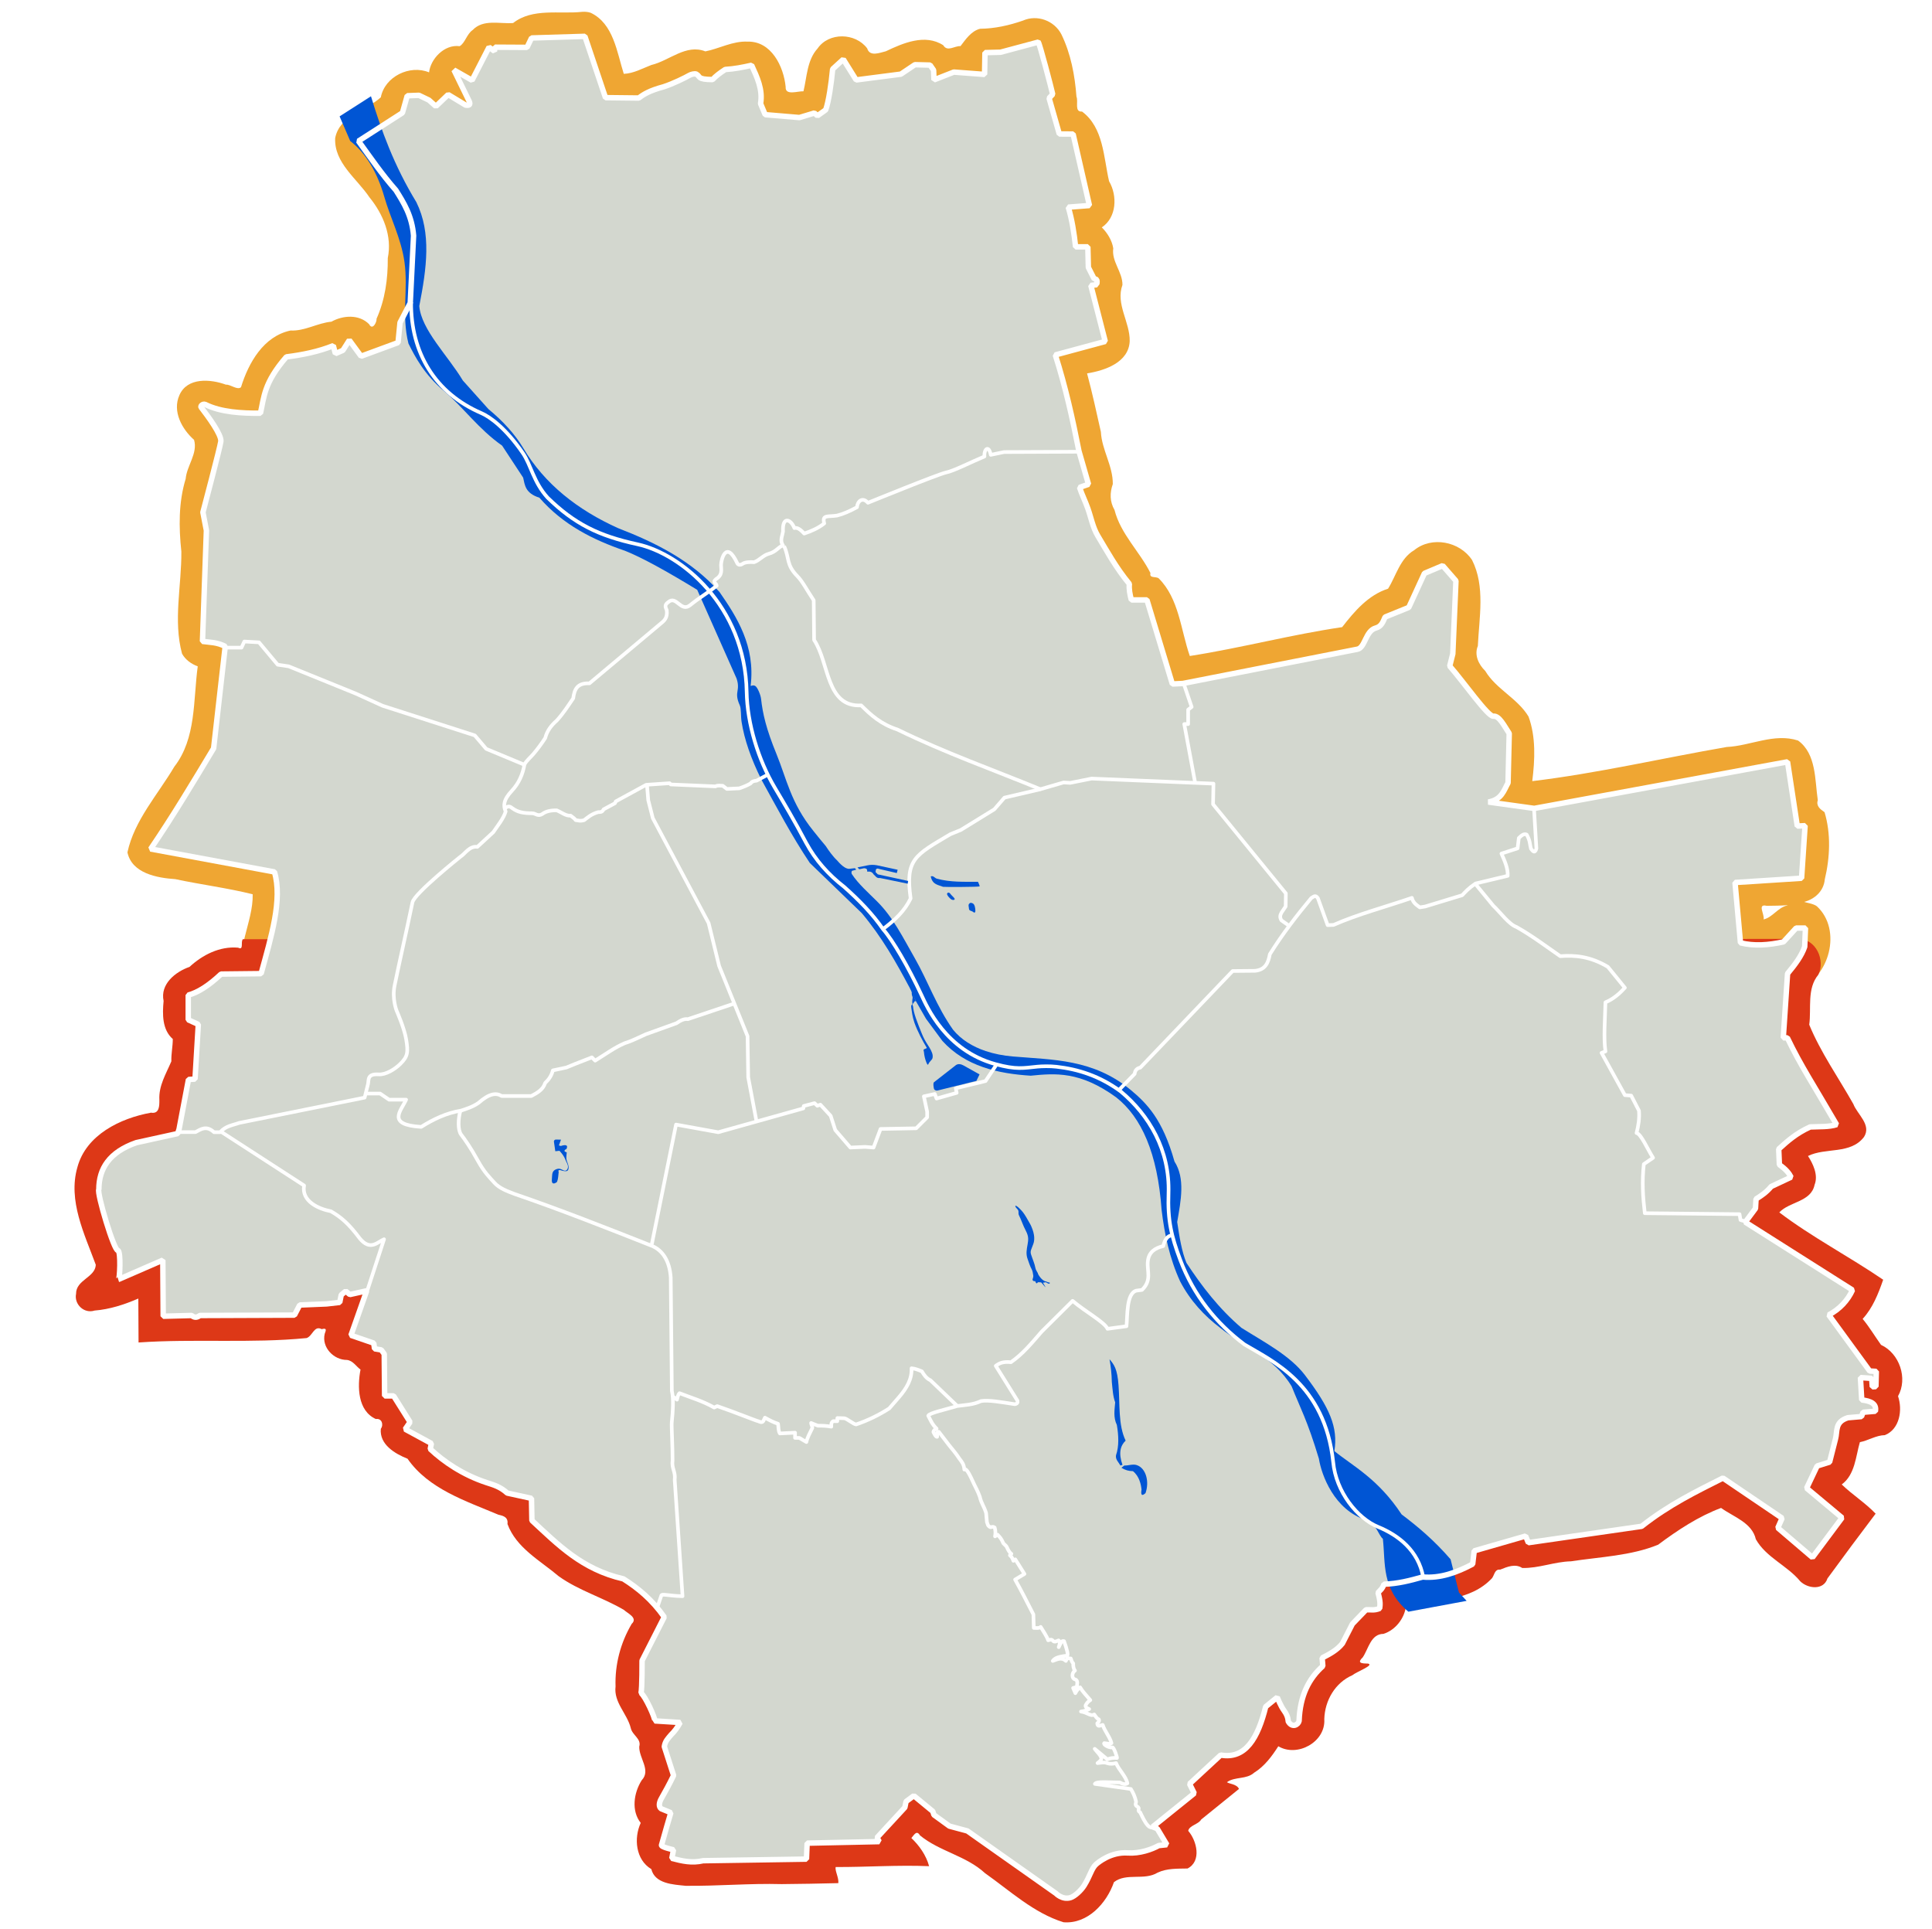
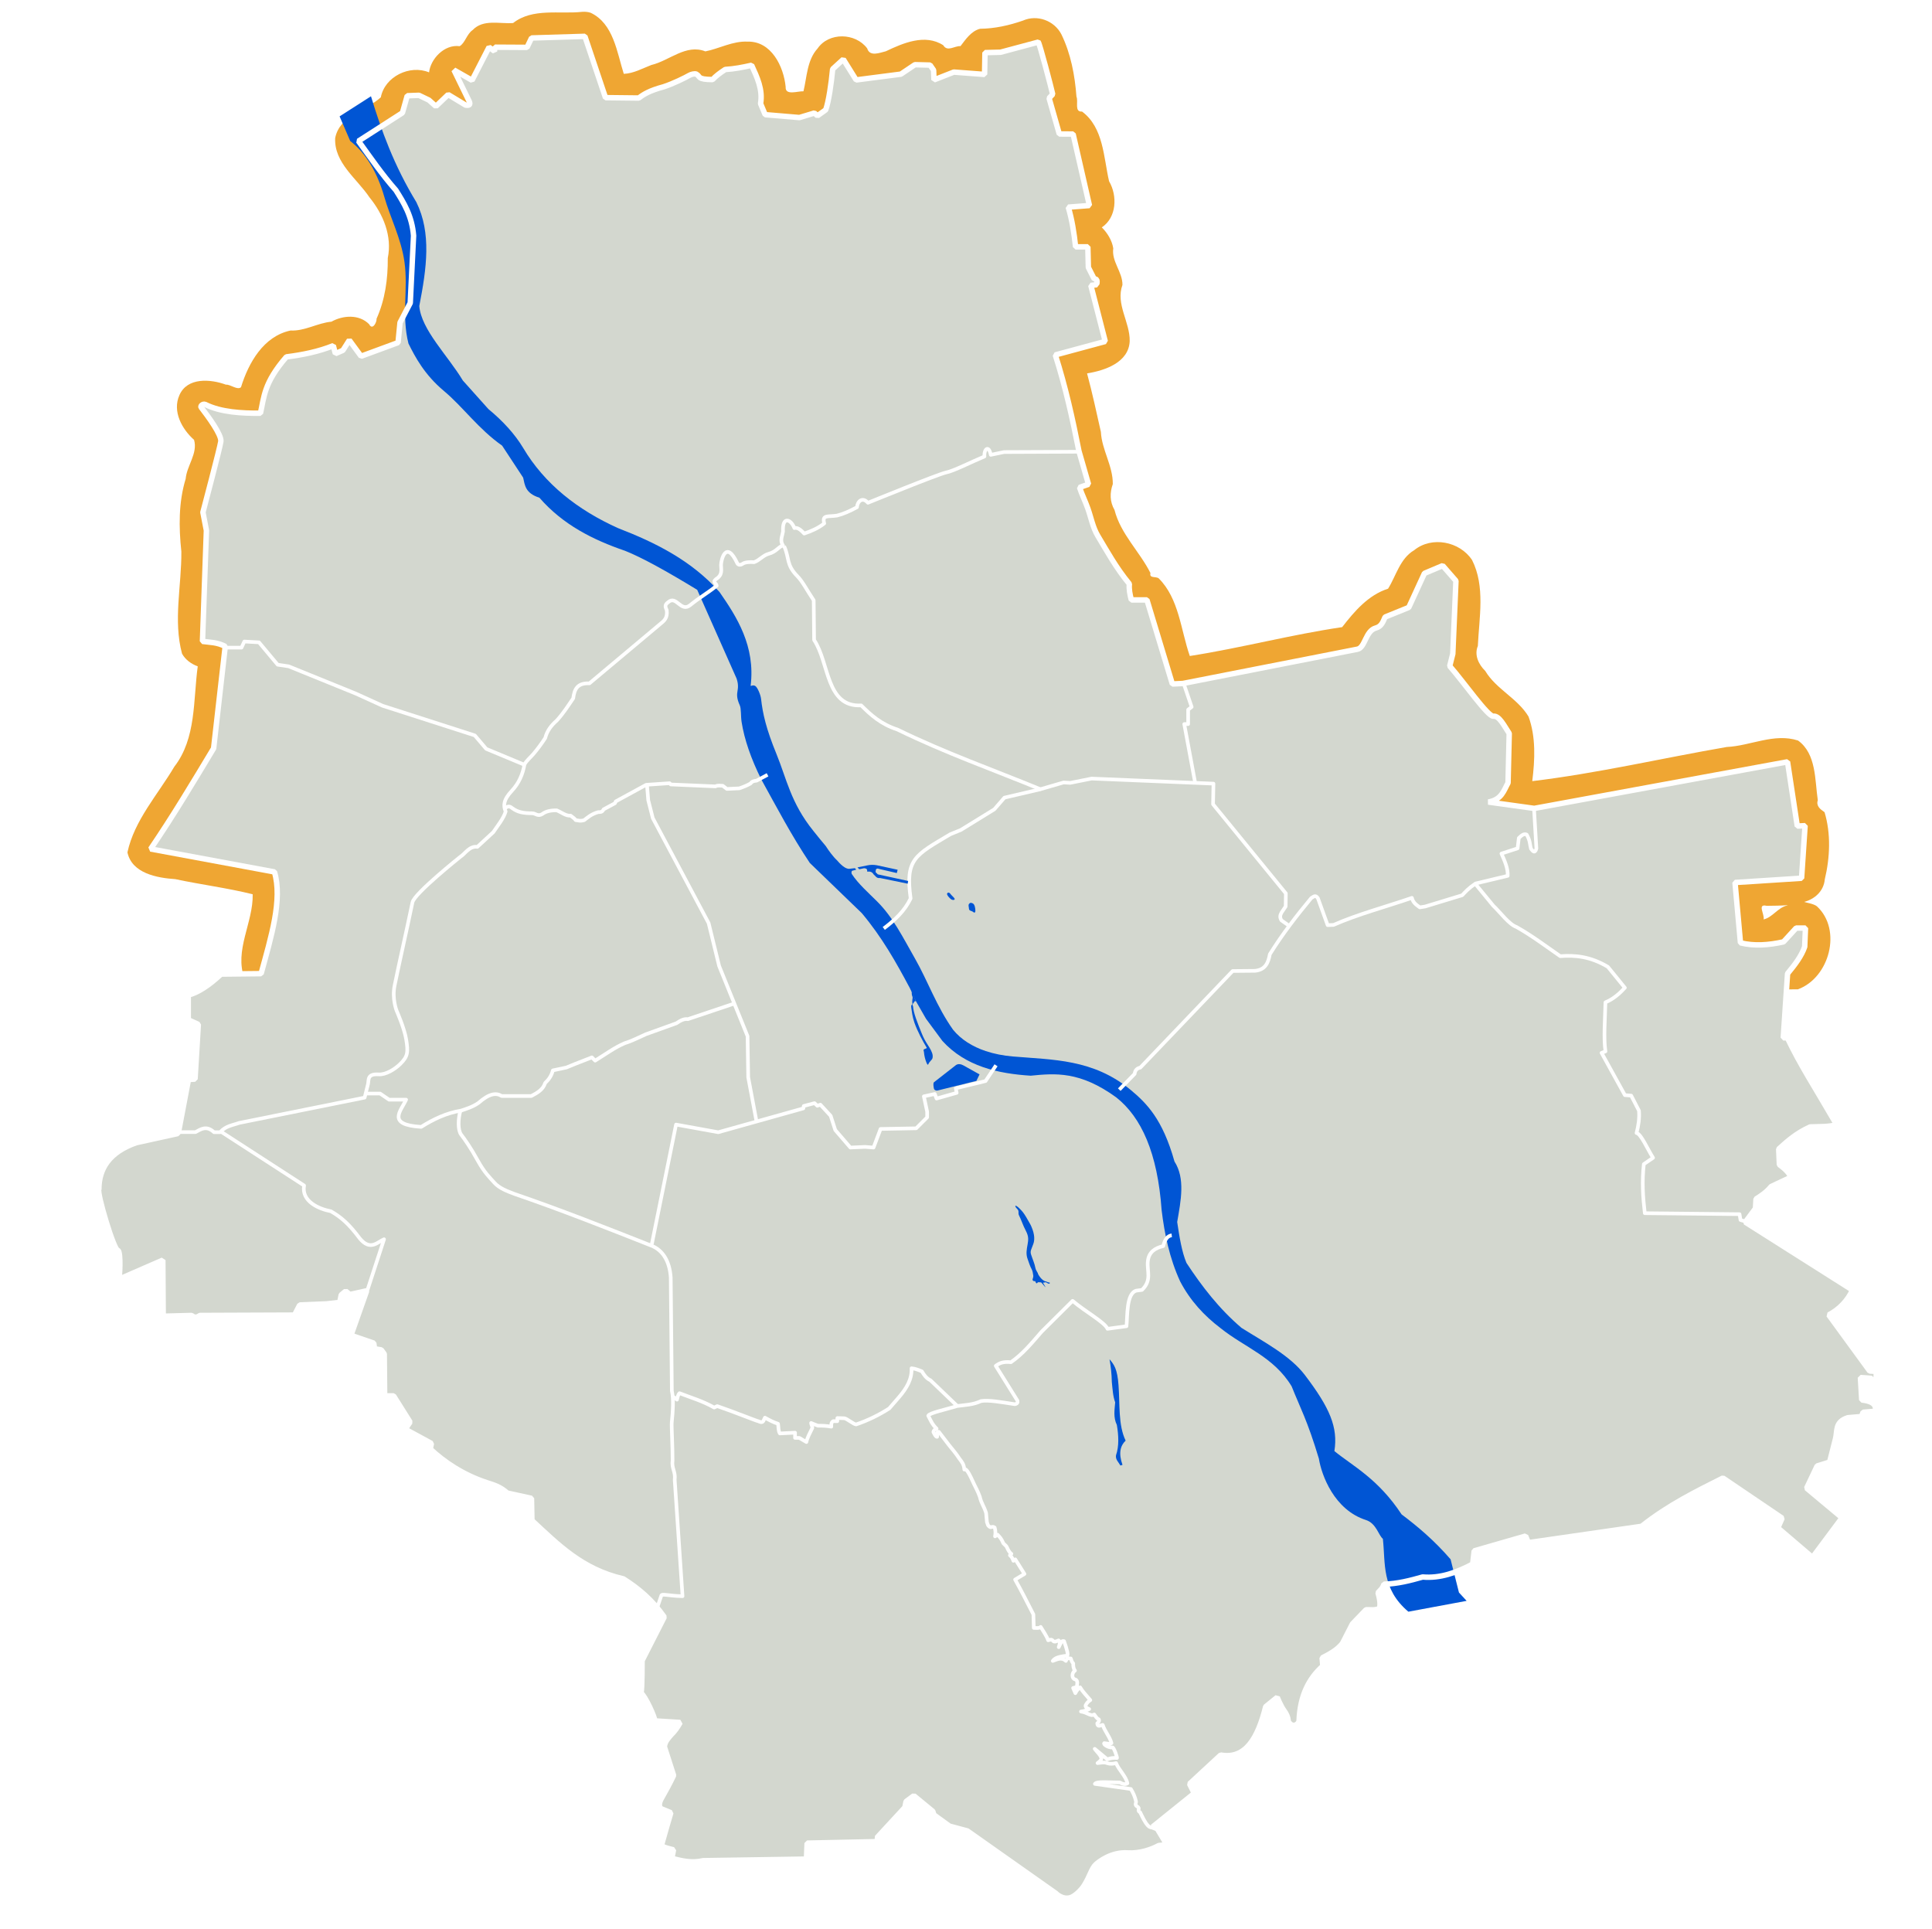
<svg xmlns="http://www.w3.org/2000/svg" xmlns:ns1="http://www.inkscape.org/namespaces/inkscape" version="1.0" width="1064.835" height="1063.246" id="svg2">
  <defs id="defs4">
    <filter id="filter4152">
      <feGaussianBlur id="feGaussianBlur4154" stdDeviation="5.115" ns1:collect="always" />
    </filter>
    <filter id="filter4156">
      <feGaussianBlur id="feGaussianBlur4158" stdDeviation="5.115" ns1:collect="always" />
    </filter>
    <filter id="filter6301">
      <feGaussianBlur id="feGaussianBlur6303" stdDeviation="5.091" ns1:collect="always" />
    </filter>
    <filter id="filter6305">
      <feGaussianBlur id="feGaussianBlur6307" stdDeviation="5.091" ns1:collect="always" />
    </filter>
  </defs>
  <g transform="translate(83.143,-299.116)" style="opacity:1;display:inline" id="layer2">
    <path d="M 237.875,305.625 C 225.158,307.032 210.466,303.37 199.656,311.812 C 192.166,312.368 183.232,309.513 177.344,315.688 C 174.159,317.788 173.108,322.994 170.188,324.562 C 161.615,323.433 154.138,331.758 153.344,339 C 142.732,334.598 128.921,341.315 126.75,352.75 C 118.543,360.261 104.074,362.648 101.594,375.188 C 100.913,388.84 113.565,397.512 120.469,407.844 C 128.081,417.161 133.085,429.247 130.583,441.343 C 130.687,452.856 129.08,464.31 124.406,474.75 C 124.578,476.775 122.129,481.409 120.312,477.812 C 114.773,472.19 105.835,472.869 99.531,476.406 C 91.732,477.149 84.938,481.641 76.969,481.281 C 62.063,484.451 53.846,499.093 49.688,512.5 C 47.764,514.347 43.878,510.895 41.35,511.105 C 32.903,508.001 20.068,506.978 15.75,516.875 C 11.726,525.863 17.168,535.639 23.812,541.531 C 25.992,548.933 19.83,555.698 19.188,563.031 C 15.224,576.008 15.393,589.76 16.812,603.094 C 16.976,621.79 12.227,641.057 17.188,659.375 C 19.012,662.716 22.37,665.124 25.844,666.344 C 23.285,685.011 25.114,705.969 12.938,721.656 C 3.851,737.041 -9.074,751.138 -12.906,768.875 C -10.461,780.448 3.384,782.968 13.479,783.64 C 27.644,786.672 42.061,788.471 56.125,791.969 C 56.508,807.496 45.839,822.915 51.594,838.312 C 59.483,848.211 73.574,843.909 84.5,844.749 C 358.913,844.507 633.355,845.247 907.75,844.375 C 925.214,838.001 932.254,811.551 918.281,798.625 C 916.407,797.099 911.936,796.552 911.25,796.188 C 917.202,794.589 922.035,790.136 922.594,783.781 C 925.468,771.751 926.058,758.601 922.469,746.75 C 920.062,745.1 917.714,743.3 918.75,740.125 C 917.085,729.024 918.024,714.621 907.875,707.25 C 894.719,702.964 881.663,710.197 868.546,710.806 C 832.823,717 797.344,725.299 761.375,729.625 C 762.834,717.891 763.428,705.214 759.312,694.031 C 753.254,683.963 741.472,678.959 735.469,668.906 C 731.83,665.344 729.288,660.148 731.379,655.127 C 732.091,639.474 735.558,622.332 728.188,607.75 C 721.378,597.474 705.945,594.453 696.25,602.375 C 688.463,606.957 686.289,616.573 681.906,623.562 C 671.05,627.017 663.35,636.028 656.594,644.75 C 628.391,648.887 600.78,656.265 572.625,660.656 C 567.646,646.367 566.694,628.997 555.469,617.844 C 553.902,616.668 550.17,617.997 550.938,614.938 C 544.932,602.996 534.498,593.429 531.125,580.156 C 528.473,575.616 528.498,570.634 530.188,565.906 C 530.272,555.83 524.124,547.104 523.611,537.131 C 521.203,526.381 518.857,515.578 516,504.906 C 525.828,503.321 539.03,498.878 539.5,487.094 C 539.681,476.595 531.66,466.728 535.5,456.156 C 535.592,448.987 529.412,443.293 530.438,435.969 C 529.742,431.554 527.154,427.442 524.125,424.438 C 532.369,418.93 532.795,406.95 528.125,399 C 525.094,385.898 525.116,369.417 513.219,360.594 C 508.849,360.938 511.32,355.149 510.156,352.375 C 509.273,340.63 507.047,328.732 501.875,318.094 C 497.963,310.468 488.519,306.987 480.656,310.469 C 473.004,313.127 465.128,314.883 457.062,314.969 C 452.102,316.182 448.955,321.024 446.25,324.531 C 442.95,324.311 439.016,327.908 436.719,324.031 C 426.701,317.605 414.612,322.84 405.094,327.375 C 401.672,328.215 396.218,330.526 394.812,325.781 C 388.289,317.084 373.685,316.789 367.469,325.844 C 361.602,332.262 361.583,341.816 359.688,349.438 C 356.504,349.255 349.515,352.009 349.875,346.969 C 348.78,335.733 341.949,321.704 328.906,322.062 C 320.77,321.623 313.079,325.994 305.625,327.438 C 294.949,323.192 285.757,332.606 275.844,334.938 C 270.897,336.833 266.069,339.604 260.656,339.812 C 256.883,327.976 255.045,312.149 242.406,306.156 C 240.958,305.667 239.396,305.541 237.875,305.625 z M 901.688,798.188 C 896.624,799.448 893.741,804.733 888.875,805.844 C 889.554,803.059 885.119,797.034 890.594,798.344 C 894.481,798.288 898.373,798.288 902.25,797.969 L 901.688,798.188 z " style="color:#000000;fill:#efa633;fill-opacity:1;fill-rule:evenodd;stroke:none;stroke-width:30;stroke-linecap:butt;stroke-linejoin:round;marker:none;marker-start:none;marker-mid:none;marker-end:none;stroke-miterlimit:4;stroke-dasharray:none;stroke-dashoffset:0;stroke-opacity:1;visibility:visible;display:inline;overflow:visible;filter:url(#filter6305);enable-background:accumulate" id="rect3172" />
-     <path d="M 903.094,816.562 C 618.969,816.986 334.844,816.628 50.719,816.75 C 49.337,818.273 51.414,823.048 48.094,821.406 C 37.905,820.509 28.446,825.423 21.312,832 C 13.495,834.716 5.041,841.525 7.031,850.781 C 6.338,858.038 6.198,866.613 12.094,871.75 C 12.098,875.835 11.157,880.011 11.312,884.031 C 8.413,890.885 4.259,897.476 4.696,905.28 C 4.718,908.519 4.737,913.163 0.08,912.345 C -16.89,915.415 -35.717,924.582 -40.5,942.469 C -45.776,960.854 -36.569,979.257 -30.344,996.188 C -30.693,1003.249 -41.267,1004.389 -41.219,1012.188 C -42.387,1017.954 -36.779,1023.277 -31.031,1021.406 C -22.658,1020.744 -14.584,1018.102 -6.906,1014.781 C -6.854,1022.854 -6.797,1030.927 -6.781,1039 C 24.041,1036.853 55.132,1039.57 85.844,1036.562 C 89.173,1035.452 89.971,1029.398 94.156,1031.656 C 97.133,1030.85 96.556,1032.194 95.812,1034.25 C 94.07,1041.744 100.803,1048.655 108.094,1048.625 C 111.478,1048.992 113.392,1052.495 115.562,1053.906 C 113.776,1063.253 113.907,1076.589 124,1081.188 C 127.272,1080.656 128.435,1084.221 126.75,1086.594 C 125.938,1095.235 134.554,1100.321 141.469,1103.062 C 153.093,1119.8 173.57,1126.313 191.594,1133.938 C 194.9,1134.599 197.007,1135.638 196.562,1139.062 C 201.434,1152.278 214.621,1159.196 224.812,1167.844 C 235.891,1175.771 249.168,1179.554 260.755,1186.399 C 262.869,1188.378 268.58,1190.77 265.015,1194.093 C 258.868,1204.521 255.702,1216.516 256.125,1228.594 C 255.04,1237.387 262.516,1243.53 264.5,1251.469 C 265.342,1255.493 270.492,1257.381 269.188,1261.719 C 268.977,1268.1 275.821,1274.729 270.531,1280.281 C 266.146,1287.23 264.694,1297.105 270,1303.781 C 266.103,1312.166 267.185,1324.087 275.844,1329.25 C 277.834,1337.366 287.977,1337.74 294.75,1338.438 C 312.411,1338.65 330.044,1337.012 347.719,1337.507 C 358.115,1337.373 368.513,1337.27 378.906,1336.969 C 379.269,1334.028 376.864,1329.9 377.469,1328.094 C 394.627,1328.157 411.781,1326.901 428.938,1327.625 C 427.33,1321.605 423.43,1316.136 419.156,1312.125 C 420.746,1310.288 422.082,1307.562 423.938,1310.688 C 434.776,1319.571 449.316,1321.833 459.746,1331.463 C 473.627,1341.257 486.625,1353.461 503.031,1358.531 C 516.319,1359.594 526.795,1348.046 530.812,1336.438 C 537.639,1331.088 547.484,1335.711 554.875,1331.188 C 560.069,1328.726 565.937,1329.031 571.375,1328.906 C 579.293,1324.873 576.457,1313.53 571.75,1308.156 C 572.316,1305.141 577.4,1304.604 578.886,1301.917 C 585.832,1296.3 592.765,1290.668 599.719,1285.062 C 598.63,1282.285 593.829,1282.222 593.094,1281.312 C 597.618,1278.13 603.813,1279.948 608.094,1276.094 C 613.812,1272.563 617.895,1267.023 621.406,1261.531 C 631.867,1267.782 647.571,1259.198 646.75,1246.594 C 647.036,1236.328 652.687,1226.541 662.281,1222.344 C 664.638,1220.405 674.592,1216.767 670.798,1215.957 C 666.876,1215.948 664.805,1215.522 667.938,1212.531 C 671.149,1207.787 672.355,1199.617 679.375,1199.594 C 685.978,1197.48 690.979,1191.066 691.781,1184.219 C 707.888,1180.909 727.184,1181.823 739.219,1168.875 C 740.639,1166.909 740.661,1163.861 743.688,1164.188 C 747.602,1162.616 752,1160.758 755.844,1163.281 C 765.014,1163.501 773.541,1159.823 782.701,1159.606 C 798.693,1157.147 815.701,1156.605 830.759,1150.449 C 841.406,1142.465 853.185,1134.74 865.438,1130.188 C 872.337,1135.163 882.469,1138.256 884.594,1147.438 C 890.259,1157.508 901.876,1161.891 909.031,1170.562 C 913.14,1174.687 921.913,1175.766 924.062,1169.062 C 932.791,1157.098 941.65,1145.197 950.625,1133.344 C 944.939,1127.385 937.87,1122.972 931.938,1117.25 C 939.312,1111.828 939.629,1101.796 941.938,1093.938 C 946.544,1093.061 950.845,1090.15 955.719,1090.062 C 963.937,1086.766 965.543,1076.101 962.969,1068.594 C 968.491,1058.759 963.764,1044.983 953.594,1040.312 C 950.162,1035.507 947.2,1030.508 943.469,1026 C 949.065,1019.922 952.104,1012.116 954.781,1004.406 C 936.006,991.615 915.388,980.859 897.531,967.312 C 903.131,961.306 915.029,961.578 916.969,952.125 C 919.17,946.614 915.978,940.31 913.344,936.219 C 923.101,931.393 936.805,935.495 944.219,925.719 C 948.485,919.005 940.489,913.275 938.344,907.594 C 930.153,893.045 920.357,879.219 914.031,863.875 C 915.271,854.705 912.639,844.091 919.031,836.312 C 923.014,828.207 917.7,816.549 908.094,816.594 C 906.432,816.445 904.758,816.481 903.094,816.562 z " style="color:#000000;fill:#dd3817;fill-opacity:1;fill-rule:evenodd;stroke:none;stroke-width:30;stroke-linecap:butt;stroke-linejoin:miter;marker:none;marker-start:none;marker-mid:none;marker-end:none;stroke-miterlimit:4;stroke-dasharray:none;stroke-dashoffset:0;stroke-opacity:1;visibility:visible;display:inline;overflow:visible;filter:url(#filter6301);enable-background:accumulate" id="rect3174" />
  </g>
  <g style="display:inline" id="layer3">
    <path d="M 136.25,487.937 L 115.866,495.443 L 109.392,486.604 L 105.854,492.203 L 101.707,494.005 L 100.566,489.618 C 92.469,492.908 83.714,494.664 74.698,495.809 C 62.22,510.209 62.434,517.984 60.399,526.855 C 50.203,526.939 38.543,526.317 30.019,522.033 C 28.569,521.444 27.215,522.941 27.685,523.555 C 31.601,528.672 39.052,538.737 38.578,542.407 C 38.15,545.726 28.693,581.467 28.693,581.467 L 30.621,591.473 L 28.451,652.596 C 32.377,653.161 36.462,652.998 40.989,655.368 L 34.6,711.548 C 23.425,730.133 12.304,748.731 -0.121,767.004 L 68.115,779.663 C 72.688,794.943 66.259,815.558 60.761,835.722 L 38.699,835.963 C 31.868,842.39 25.867,846.16 20.615,847.536 L 20.615,861.159 L 26.161,863.691 L 24.352,893.83 L 20.736,894.071 L 15.552,921.447 L 14.762,923.865 L -8.04,928.876 C -22.874,934.077 -28.645,943.135 -28.655,954.645 C -29.933,956.402 -20.215,988.934 -18.142,988.248 C -16.418,989.099 -17.14,1004.106 -17.813,1004.24 L 6.597,993.608 L 6.803,1024.531 L 22.471,1024.119 C 23.726,1025.148 25.124,1025.599 27.006,1024.119 L 79.163,1023.913 L 82.05,1018.347 L 96.893,1017.728 L 104.108,1016.904 L 104.933,1012.78 L 107.407,1010.719 L 109.674,1012.574 L 118.951,1010.513 L 110.293,1035.045 L 122.868,1039.374 L 123.28,1042.467 L 126.991,1043.085 L 128.64,1045.353 L 128.847,1068.442 L 133.794,1068.442 L 142.865,1082.873 L 140.185,1086.79 L 154.616,1094.624 L 153.997,1097.716 C 161.528,1104.8 172.143,1111.992 184.977,1116.202 C 188.93,1117.499 192.5,1118.413 196.441,1121.99 L 209.787,1124.903 L 210.022,1137.1 C 224.547,1150.52 237.58,1164.019 260.435,1169.279 C 268.524,1174.381 276.234,1180.727 282.961,1190.303 L 270.733,1214.33 C 270.733,1214.33 270.801,1229.44 270.157,1232.229 C 272.431,1233.692 278.173,1246.303 277.71,1247.558 L 291.746,1248.434 C 290.131,1251.325 288.734,1253.249 286.754,1255.183 C 284.928,1257.38 283.434,1258.722 283.007,1261.763 L 288.109,1277.615 C 285.607,1282.836 283.679,1286.172 281.312,1290.425 C 279.934,1292.861 279.946,1295.021 281.262,1295.956 L 286.584,1298.146 C 286.584,1298.146 282.102,1313.395 281.459,1315.969 C 280.962,1317.078 288.052,1318.59 288.052,1318.59 L 287.149,1323.319 C 292.941,1324.805 298.135,1326.064 304.403,1324.607 L 361.352,1323.734 L 361.708,1314.932 L 401.463,1314.085 L 400.226,1311.882 L 415.581,1295.249 L 416.242,1291.989 L 420.524,1288.807 L 430.981,1297.413 L 431.581,1299.336 L 440.141,1305.55 L 450.034,1308.203 L 498.799,1342.6 C 498.799,1342.6 502.32,1346.337 506.845,1344.969 C 509.149,1344.272 512.656,1341.099 514.46,1338.195 C 517.778,1332.85 518.444,1328.813 521.028,1326.532 C 522.3,1325.41 529.228,1319.696 538.423,1320.316 C 545.047,1320.763 551.729,1318.365 555.492,1316.266 L 559.998,1315.801 L 554.696,1306.964 L 552.165,1305.933 L 575.083,1287.473 L 572.493,1282.256 L 589.644,1266.376 C 603.425,1268.846 610.205,1256.888 614.46,1239.724 L 620.824,1234.563 C 620.824,1234.563 622.599,1239.227 624.691,1242.077 C 626.984,1245.202 626.847,1247.796 626.847,1247.796 C 629.092,1251.73 632.459,1249.636 632.853,1247.581 C 633.366,1233.436 638.405,1224.068 645.94,1217.333 L 645.568,1212.828 C 649.476,1210.849 653.807,1208.575 656.749,1204.856 L 662.257,1194.098 L 669.768,1186.305 C 672.483,1186.168 674.175,1186.832 677.26,1185.583 C 677.49,1183.745 677.842,1182.153 676.367,1176.908 C 677.48,1175.525 678.7,1175.004 679.636,1172.215 C 687.308,1171.962 693.883,1170.248 700.972,1168.247 C 710.64,1169.105 719.784,1165.786 728.532,1161.127 L 729.39,1153.833 L 757.708,1145.681 L 759.21,1149.328 L 821.637,1140.318 C 836.582,1128.502 851.528,1121.24 866.473,1113.717 L 899.081,1135.813 L 896.721,1141.176 L 915.814,1157.48 L 932.118,1135.599 L 912.596,1119.294 L 918.388,1107.066 L 925.253,1104.921 L 928.471,1092.264 C 929.686,1087.989 927.917,1082.766 935.336,1080.465 L 942.844,1079.822 L 943.702,1077.462 L 950.484,1076.892 C 951.308,1072.661 947.807,1071.235 942.976,1070.671 L 942.242,1058.353 L 948.464,1058.782 L 948.793,1063.435 L 950.782,1063.303 L 950.996,1054.937 L 947.349,1054.722 L 924.792,1023.789 C 930.762,1020.692 935.279,1015.809 937.869,1010.1 L 878.793,972.681 L 884.41,965.133 L 884.708,959.901 C 887.61,958.125 890.475,956.178 893.074,953.036 L 904.015,947.888 C 903.002,945.897 901.486,943.775 897.579,941.023 L 897.208,932.409 C 902.008,928.037 906.868,923.683 914.527,920.214 C 919.533,919.976 924.953,920.291 929.115,918.927 C 916.096,896.498 909.527,886.796 901.985,871.12 L 899.725,871.087 L 902.084,835.69 C 906.079,830.869 909.804,826.012 911.524,820.888 L 911.953,810.591 L 906.804,810.591 L 899.84,818.205 C 891.665,820.01 883.688,820.62 876.127,818.743 L 873.123,785.491 L 909.807,783.131 L 911.738,754.17 L 907.447,754.385 L 902.059,718.988 L 762.46,744.648 L 737.171,741.135 C 744.558,739.844 745.697,734.752 748.029,730.572 L 748.673,703.327 C 745.843,699.089 743.174,693.474 739.949,693.845 C 736.987,694.185 723.898,675.429 715.875,666.214 L 717.58,659.463 L 719.308,619.233 L 712.014,610.866 L 701.94,615.116 L 693.308,633.895 L 680.264,639.184 C 679.147,641.661 678.337,644.379 675.153,645.231 C 669.459,646.722 669.292,656.08 665.032,656.916 L 568.817,675.802 L 563.01,676.083 L 548.997,629.745 L 540.392,629.745 C 539.657,626.813 538.997,623.881 539.32,620.949 C 531.948,612.008 526.786,602.535 521.968,594.522 C 519.146,589.831 518.216,584.357 516.391,579.253 C 514.944,575.202 513.136,571.649 511.86,567.747 L 516.795,566.03 L 511.517,547.724 C 508.052,530.095 504.102,512.209 498.502,494.734 L 526.019,487.299 L 518.082,456.407 L 521.366,456.027 C 521.241,455.164 522.327,452.793 519.903,452.797 L 516.712,446.481 L 516.432,435.169 L 509.683,435.153 C 508.848,427.544 507.698,420.132 505.639,413.287 L 517.307,412.388 L 508.296,372.998 L 500.705,372.956 L 495.07,353.22 L 497.058,351.075 C 496.147,347.009 489.946,323.445 489.121,322.328 L 468.312,327.906 L 459.73,328.12 L 459.516,340.134 L 442.568,338.847 L 431.628,343.137 L 431.413,337.774 L 429.482,334.985 L 421.116,334.771 L 413.354,339.982 L 388.734,343.172 L 381.657,331.809 L 375.776,337.192 C 375.052,345.042 373.584,355.097 371.952,359.66 L 367.403,362.908 L 365.709,361.413 L 357.436,363.904 L 338.597,362.31 L 336.053,356.229 C 337.375,348.498 334.171,341.775 331.122,335.098 C 326.105,336.225 321.664,337.107 316.59,337.412 C 313.655,339.328 311.511,340.912 309.592,342.973 C 300.737,342.903 303.085,341.262 300.542,339.93 C 299.67,339.627 297.817,340.033 296.762,340.653 C 294.654,341.892 287.866,345.259 282.585,346.967 C 274.922,349.025 271.574,351.082 268.924,353.14 L 250.584,352.94 L 239.221,319.15 L 209.817,320.047 L 207.325,325.23 L 189.682,325.131 L 189.383,327.324 L 186.393,325.131 L 177.023,343.371 L 167.056,337.69 L 175.507,355.038 C 176.353,357.053 175.219,357.321 173.467,357.043 L 163.866,351.246 L 157.115,357.719 L 153.262,354.285 L 147.772,351.65 L 141.308,351.886 L 138.659,361.292 L 114.438,376.862 C 121.063,385.962 127.285,395.162 135.06,403.974 C 139.411,410.918 143.908,418.008 144.802,429.008 L 142.97,466.087 L 137.336,476.91 L 136.25,487.937 z " transform="translate(83.143,-299.116)" style="opacity:1;fill:#d3d7cf;fill-rule:evenodd;stroke:none;stroke-width:2;stroke-linecap:butt;stroke-linejoin:round;stroke-miterlimit:4;stroke-dasharray:none;stroke-opacity:1;display:inline" id="path2067" />
  </g>
  <g transform="translate(83.143,-299.116)" style="opacity:1;display:inline" id="layer5">
    <path d="M 121.323,352.175 L 104.026,363.25 L 109.875,376.813 C 118.236,383.305 124.72,393.711 128.699,407.692 C 131.885,418.887 137.95,430.535 139.774,443.404 C 141.934,458.645 138.052,472.834 141.979,488.43 C 145.633,495.805 150.795,505.621 161.575,514.627 C 171.994,523.331 180.659,535.667 193.601,544.708 L 205.191,562.343 C 206.15,566.542 206.356,570.928 214.15,573.418 C 227.171,588.37 243.672,596.612 261.31,602.66 C 270.506,606.29 284.309,613.927 301.129,624.187 L 322.78,672.965 C 322.78,672.965 324.046,675.999 323.431,679.344 C 322.935,682.042 322.865,684 324.585,687.828 C 325.446,689.744 325.091,693.763 325.58,696.91 C 327.085,706.616 330.794,717.306 336.468,728.711 C 345.014,744.171 353.175,759.759 363.203,774.725 L 391.841,802.375 C 402.907,815.546 410.707,829.383 418.21,843.483 C 419.508,845.923 420.462,848.639 421.782,851.073 L 427.209,860.551 L 436.264,872.805 C 449.056,886.877 466.862,890.81 484.917,891.967 C 498.466,890.629 512.048,889.374 532.077,903.913 C 545.925,914.848 554.848,934.508 557.089,966.005 C 558.702,979.25 561.39,992.412 567.292,1005.326 C 572.918,1016.071 580.627,1024.315 589.566,1031.084 C 602.695,1041.675 618.946,1046.874 628.762,1063.188 C 633.547,1075.22 637.383,1081.798 643.767,1103.023 C 645.235,1112.117 652.189,1131.231 669.717,1136.848 C 675.457,1138.687 676.699,1145.445 679.033,1147.18 C 680.557,1160.799 678.132,1174.692 693.094,1187.372 L 725.198,1181.4 L 720.967,1176.796 L 716.363,1158.504 C 707.363,1148.106 698.362,1140.515 689.361,1133.742 C 676.311,1114.001 662.595,1107.212 652.32,1098.857 C 654.39,1085.669 649.764,1075.004 636.102,1057.009 C 627.893,1046.197 613.567,1038.786 601.138,1030.96 C 588.705,1020.363 579.252,1008.028 570.776,995.123 C 568.238,989.082 566.909,980.923 565.674,972.6 C 567.742,960.663 570.173,948.61 564.181,939.252 C 557.634,915.904 548.873,907.177 540.041,899.807 C 519.389,882.709 497.156,883.255 475.022,881.363 C 469.826,880.919 464.799,879.949 460.165,878.399 C 452.884,875.963 446.575,872.095 442.112,866.583 C 433.072,853.849 428.211,839.754 421.231,827.533 C 414.282,815.368 409.09,804.678 400.17,795.817 C 395.438,791.117 389.869,786.184 386.42,780.944 C 385.877,780.119 386.304,779.096 386.478,779.048 L 388.783,778.418 L 388.036,777.584 L 385.068,777.935 C 382.64,778.221 379.713,775.031 378.069,773.145 C 376.028,771.276 373.451,767.728 371.962,765.382 C 369.558,762.564 367.497,759.965 365.143,757.039 C 352.677,741.623 350.409,728.323 344.805,714.65 C 339.112,700.759 337.214,692.376 336.32,684.219 C 336.091,682.127 334.35,677.886 333.141,677.187 C 331.775,676.397 330.828,677.367 330.573,677.064 C 333.269,655.247 322.991,639.163 313.448,625.431 C 297.945,607.98 278.016,598.124 257.577,590.216 C 235.379,580.255 217.001,565.908 205.191,545.959 C 200.621,538.37 194.146,531.257 186.033,524.554 L 171.967,508.837 C 163.747,495.131 149.034,480.885 147.951,467.774 C 152.036,446.891 154.713,427.481 146.334,410.534 C 133.992,390.28 127.089,371.114 121.323,352.175 z " style="fill:#0055d4;fill-rule:evenodd;stroke:none;stroke-width:0.5;stroke-linecap:round;stroke-linejoin:round;stroke-miterlimit:4;stroke-dasharray:none;stroke-opacity:1" id="path3121" />
  </g>
  <g transform="translate(83.143,-299.116)" style="opacity:1;display:inline" id="layer7">
-     <path d="M 143.45,465.647 C 143.205,493.797 156.868,515.887 182.149,526.791 C 186.836,528.808 195.519,534.989 205.008,548.792 C 209.585,555.448 210.825,564.664 218.627,573.346 C 233.47,587.836 246.76,594.434 268.213,599.082 C 292.014,604.224 327.577,632.819 328.386,680.492 C 328.684,697.986 334.849,718.023 343.862,733.185 C 349.048,741.909 354.838,751.644 361.155,763.625 C 366.309,773.15 373.274,781.021 382.18,787.949 C 390.274,795.166 397.682,802.694 403.644,811.335 C 408.782,817.153 417.385,831.749 424.656,847.364 C 427.718,853.94 438.132,878.078 465.484,885.589 C 477.071,888.771 480.969,887.726 488.588,886.979 C 491.124,886.73 495.529,886.626 499.117,887.031 C 511.135,888.388 522.987,892.126 534.549,900.632 C 550.186,913.707 561.707,932.982 560.898,956.906 C 560.359,971.666 562.461,980.458 567.344,993.447 C 574.753,1013.159 587.283,1028.535 602.738,1040.089 C 617.937,1049.236 647.004,1061.751 651.646,1104.863 C 653.162,1121.396 665.106,1136.02 676.376,1140.627 C 687.8,1145.296 698.587,1153.777 701.263,1168.273" style="opacity:1;fill:none;fill-rule:evenodd;stroke:#ffffff;stroke-width:2;stroke-linecap:butt;stroke-linejoin:round;stroke-miterlimit:4;stroke-dasharray:none;stroke-opacity:1;display:inline" id="path2061" />
    <path d="M 333.822,917.218 L 329.241,892.865 L 328.879,870.201 L 313.207,831.502 L 307.42,807.873 L 276.662,750.035 L 274.139,740.147 L 273.456,731.904" style="opacity:1;fill:none;fill-rule:evenodd;stroke:#ffffff;stroke-width:2;stroke-linecap:butt;stroke-linejoin:round;stroke-miterlimit:4;stroke-dasharray:none;stroke-opacity:1;display:inline" id="path2063" />
    <path d="M 276.075,984.971 L 289.457,918.906 L 312.724,923.125 L 359.621,909.985 L 359.862,908.658 L 365.77,907.091 L 367.337,908.538 L 369.025,907.935 L 374.691,914.083 L 377.222,921.92 L 385.541,931.564 L 393.618,931.203 L 398.32,931.564 L 402.178,921.317 L 421.828,920.955 L 427.856,914.927 L 427.856,911.793 L 426.048,903.354 L 432.076,902.028 L 433.04,904.559 L 444.131,901.425 L 443.649,898.893 L 460.045,894.915 L 465.832,886.235" style="opacity:1;fill:none;fill-rule:evenodd;stroke:#ffffff;stroke-width:2;stroke-linecap:butt;stroke-linejoin:round;stroke-miterlimit:4;stroke-dasharray:none;stroke-opacity:1;display:inline" id="path2065" />
    <path d="M 569.568,676.726 L 573.644,688.74 L 571.713,690.241 L 571.713,698.179 L 569.568,698.179 L 575.575,730.572" style="opacity:1;fill:none;fill-rule:evenodd;stroke:#ffffff;stroke-width:2;stroke-linecap:butt;stroke-linejoin:round;stroke-miterlimit:4;stroke-dasharray:none;stroke-opacity:1;display:inline" id="path2069" />
    <path d="M 627.173,809.209 L 623.105,806.333 C 622.014,804.441 622.501,803.358 623.216,802.01 L 625.456,798.68 L 625.56,791.498 L 585.443,742.371 L 585.658,731.001 L 518.511,728.212 L 506.712,730.572 L 503.065,730.358 L 489.764,734.219 L 470.457,738.724 L 464.879,745.16 L 446.43,756.53 L 440.638,758.89 C 421.041,770.558 415.766,772.542 418.756,794.287 C 415.492,801.129 410.058,806.236 403.954,810.805" style="opacity:1;fill:none;fill-rule:evenodd;stroke:#ffffff;stroke-width:2;stroke-linecap:butt;stroke-linejoin:round;stroke-miterlimit:4;stroke-dasharray:none;stroke-opacity:1;display:inline" id="path2071" />
    <path d="M 490.622,734.219 C 464.236,723.356 437.849,714.075 411.462,701.182 C 402.277,698.197 396.764,693.114 391.511,687.881 C 372.037,688.944 373.986,664.388 365.553,651.841 L 365.339,629.959 C 361.531,624.316 359.276,619.66 356.321,616.66 C 350.027,610.28 352.043,606.744 349.035,600.14" style="opacity:1;fill:none;fill-rule:evenodd;stroke:#ffffff;stroke-width:2;stroke-linecap:butt;stroke-linejoin:round;stroke-miterlimit:4;stroke-dasharray:none;stroke-opacity:1;display:inline" id="path2073" />
    <path d="M 41.223,656.043 L 49.96,656.043 L 51.528,652.683 L 59.593,653.131 L 69.899,665.453 L 75.948,666.349 L 112.914,681.359 L 127.7,688.08 L 178.556,704.435 L 184.829,711.828 L 206.337,720.79" style="fill:none;fill-rule:evenodd;stroke:#ffffff;stroke-width:2;stroke-linecap:butt;stroke-linejoin:round;stroke-miterlimit:4;stroke-dasharray:none;stroke-opacity:1" id="path1899" />
    <path d="M 321.267,852.298 L 295.951,860.812 C 293.86,860.455 291.769,861.641 289.678,863.052 L 272.875,869.101 C 268.992,870.823 265.109,872.855 261.225,874.03 C 255.774,876.306 250.322,880.311 244.871,883.663 L 243.079,881.871 L 233.893,885.456 L 228.964,887.472 L 221.571,889.04 C 220.821,892.024 219.255,894.192 217.314,895.985 C 216.275,899.5 213.087,901.403 209.697,903.155 L 193.343,903.155 C 190.37,901.31 186.635,901.63 180.573,906.963 C 177.361,909.188 174.15,910.15 170.939,911.22 C 162.939,912.503 155.794,915.925 148.984,920.181 C 129.739,918.981 137.815,911.476 140.694,905.171 L 131.285,905.171 L 126.356,901.81 L 118.291,901.81" style="fill:none;fill-rule:evenodd;stroke:#ffffff;stroke-width:2;stroke-linecap:butt;stroke-linejoin:round;stroke-miterlimit:4;stroke-dasharray:none;stroke-opacity:1" id="path1901" />
    <path d="M 170.57,911.444 C 169.354,915.71 169.115,921.983 171.018,924.438 C 172.892,926.854 176.402,931.851 180.09,938.577 C 183.797,945.337 186.698,947.999 189.37,950.986 C 192.042,953.974 196.316,955.616 200.551,957.191 C 225.768,965.833 250.777,975.721 275.788,985.6 C 282.088,988.018 285.974,994.159 286.541,1003.298 L 287.15,1065.612 C 288.189,1070.357 287.744,1076.608 287.091,1083.169 C 286.903,1085.054 287.589,1096.574 287.544,1104.035 C 286.924,1108.405 289.296,1110.161 288.729,1114.689 L 293.037,1178.829 C 285.089,1178.647 281.492,1177.274 281.324,1178.558 L 279.148,1184.959" style="fill:none;fill-rule:evenodd;stroke:#ffffff;stroke-width:2;stroke-linecap:butt;stroke-linejoin:round;stroke-miterlimit:4;stroke-dasharray:none;stroke-opacity:1" id="path1903" />
    <path d="M 533.754,899.654 L 542.219,890.966 C 542.464,888.862 543.609,887.838 545.338,887.513 L 596.24,834.272 L 608.493,834.16 C 614.315,833.648 615.903,829.649 616.735,825.027 C 623.825,813.662 631.594,803.656 639.569,794.062 C 640.731,793.464 641.804,791.982 643.245,794.173 L 648.591,808.987 L 651.821,808.876 C 665.042,803.012 680.632,798.925 695.038,793.95 C 695.665,796.723 697.618,797.836 699.382,799.186 L 702.278,798.74 L 722.773,792.502 C 724.588,790.587 726.032,788.811 730.125,786.042 L 747.835,781.81 C 748.043,777.725 746.2,773.641 744.382,769.557 L 753.292,766.661 L 753.961,760.981 C 755.32,759.731 756.658,758.324 758.305,759.087 C 760.323,762.677 759.942,764.348 760.644,766.884 C 761.745,768.324 762.841,769.688 763.651,766.773 L 762.315,744.384" style="fill:none;fill-rule:evenodd;stroke:#ffffff;stroke-width:2;stroke-linecap:butt;stroke-linejoin:round;stroke-miterlimit:4;stroke-dasharray:none;stroke-opacity:1" id="path1905" />
    <path d="M 879.629,972.566 L 876.148,971.495 L 875.613,968.282 L 823.397,967.746 C 822.348,958.754 821.784,950.403 822.862,940.701 L 827.949,937.22 C 824.877,932.405 821.284,923.948 818.845,923.564 C 819.93,919.458 820.524,915.352 820.184,911.247 L 815.9,902.946 L 812.419,902.678 L 799.566,879.382 L 801.708,878.578 C 800.625,871.188 801.482,860.887 801.708,851.534 C 806.113,849.691 809.432,846.761 812.419,843.5 L 803.047,831.986 C 793.46,826.245 784.974,825.457 776.805,826.095 C 768.879,820.633 761.284,814.839 752.706,810.029 C 748.421,808.469 744.137,802.338 739.853,798.247 L 729.945,786.197" style="fill:none;fill-rule:evenodd;stroke:#ffffff;stroke-width:2;stroke-linecap:butt;stroke-linejoin:round;stroke-miterlimit:4;stroke-dasharray:none;stroke-opacity:1" id="path1907" />
    <path d="M 423.038,427.011 L 416.978,430.258 C 415.494,430.362 414.293,430.748 413.731,431.773 C 411.95,432.768 409.895,433.681 407.454,434.479 L 400.636,434.803 L 398.364,433.072 C 396.995,433.045 395.545,432.693 394.359,433.396 L 369.703,432.339 L 369.051,431.656 L 356.157,432.531 L 339.364,441.68 L 338.95,442.688 L 332.673,446.058 C 331.895,447.739 330.807,447.562 329.751,447.573 C 325.952,448.652 324.102,450.38 321.959,452.01 C 319.486,452.702 318.747,452.093 317.306,452.01 C 316.593,450.956 315.465,450.316 314.492,449.521 C 311.931,449.806 309.369,447.61 306.808,446.599 C 303.522,446.56 300.86,447.145 299.016,448.547 C 296.419,450.243 295.356,448.238 293.28,448.223 C 288.507,448.187 285.429,447.694 282.35,445.409 C 280.452,443.774 279.523,444.725 278.454,445.301" transform="translate(-83.143,299.116)" style="fill:none;fill-rule:evenodd;stroke:#ffffff;stroke-width:2;stroke-linecap:butt;stroke-linejoin:round;stroke-miterlimit:4;stroke-dasharray:none;stroke-opacity:1" id="path4713" />
    <path d="M 635.45,1007.307 C 634.606,1007.074 634.035,1007.441 632.734,1006.2 C 630.847,1004.16 629.683,1001.397 628.372,998.78 C 626.419,997.952 628.639,996.613 626.9,995.689 C 625.162,994.766 626.254,993.792 626.121,992.819 C 625.552,990.267 624.555,988.022 623.277,985.978 L 603.457,983.161 C 604.391,981.54 612.104,982.424 617.24,982.356 C 618.658,983.207 620.048,983.623 621.365,982.859 C 620.628,978.942 616.649,975.53 615.127,971.691 C 613.708,972.06 612.096,972.365 610.165,971.691 C 608.233,971.017 606.664,971.578 604.914,971.691 C 605.985,970.886 607.047,970.079 607.027,969.075 C 606.618,967.235 604.634,965.587 603.356,963.844 L 610.301,969.619 C 612.179,968.888 613.752,968.715 615.63,968.874 C 615.94,968.998 613.945,962.896 613.115,963.039 C 611.071,963.39 607.903,961.375 608.588,960.698 C 610.009,960.797 611.615,961.455 612.59,960.7 C 611.838,957.44 608.787,953.976 607.783,950.664 C 606.591,950.779 604.843,952.148 604.764,949.758 C 605.551,949.114 606.034,948.418 605.61,947.572 C 604.381,947.069 603.863,945.855 603.095,944.891 C 601.14,946.134 599.474,943.816 595.786,943.281 C 597.666,943.059 599.225,942.45 600.305,941.938 C 599.412,941.428 598.173,941.169 598.325,939.898 C 598.937,938.732 599.537,937.894 600.941,936.981 C 598.515,934.062 596.856,932.552 595.307,929.938 C 594.399,930.653 593.499,931.446 592.691,933.158 L 591.446,930.292 C 592.188,930.107 593.043,930.071 593.597,929.133 C 594.001,926.686 593.568,925.83 592.486,925.551 C 590.706,925.091 590.505,922.136 592.479,920.698 C 591.511,919.518 591.508,917.92 591.509,916.74 C 590.705,915.985 590.499,914.99 590.176,914.042 C 588.693,913.755 587.75,914.144 587.484,915.379 C 585.069,913.181 582.693,914.5 580.24,915.379 C 581.171,914.222 582.128,913.144 588.166,912.489 C 588.892,912.204 588.062,908.929 586.453,904.484 C 584.943,903.836 584.377,906.291 583.522,907.796 C 583.95,906.537 584.583,904.749 583.435,904.081 C 582.447,904.457 581.109,905.286 580.331,904.275 C 579.534,903.24 578.604,903.799 577.703,904.011 C 576.804,901.473 575.022,899.083 573.575,896.636 C 572.756,897.491 571.168,897.192 569.779,897.194 L 569.562,889.759 C 566.192,883.234 563.029,876.852 559.477,870.551 L 564.637,867.462 L 559.591,859.411 L 558.533,860.216 C 557.965,858.386 557.291,857.824 556.624,857.173 L 557.418,856.357 C 556.477,855.79 555.62,854.209 555.072,852.955 C 554.379,851.352 553.187,851.289 552.756,850.022 C 551.839,847.971 551.25,847.379 549.832,845.828 L 548.423,846.734 C 548.707,845.205 548.752,843.616 548.227,841.885 C 546.975,840.962 546.121,842.032 545.639,841.592 C 544.162,840.68 544.482,840.003 543.95,838.903 L 543.493,833.856 C 542.21,829.759 540.927,828.819 540.021,824.877 C 538.704,821.294 537.933,820.287 536.831,817.871 C 534.598,812.977 532.635,808.88 531.491,809.927 C 531.311,806.846 529.944,805.516 528.704,803.812 C 526.478,800.407 524.933,798.877 523.069,796.467 L 517.435,789.123 C 516.647,789.19 516.454,789.109 516.505,791.885 C 515.789,791.957 515.186,790.675 514.444,789.231 C 514.588,788.238 515.334,787.768 516.228,787.374 C 513.715,784.993 512.852,782.612 511.6,780.231 C 512.171,778.679 521.928,776.689 527.496,774.899 C 531.89,774.311 536.283,774.271 540.676,772.182 C 544.802,771.43 552.356,772.859 559.289,773.893 C 560.651,773.685 561.044,772.992 560.798,771.981 L 548.825,752.765 C 550.608,751.393 552.745,750.27 557.176,750.752 C 563.735,746.261 568.807,739.986 574.078,733.95 L 591.182,716.948 C 597.942,722.752 609.021,728.819 610.399,732.341 L 620.862,730.932 C 621.477,725.313 620.718,712.831 626.295,711.313 L 629.414,710.911 C 635.028,705.515 632.044,700.484 632.633,695.115 C 633.166,690.015 636.616,687.831 641.153,686.735 C 641.939,683.231 643.419,681.115 645.813,680.829" transform="translate(-83.143,299.116)" style="fill:none;fill-rule:evenodd;stroke:#ffffff;stroke-width:2;stroke-linecap:butt;stroke-linejoin:round;stroke-miterlimit:4;stroke-dasharray:none;stroke-opacity:1" id="path4780" />
    <path d="M 527.508,774.795 L 512.829,760.712 C 510.504,759.649 509.252,757.687 508.092,755.791 C 506.246,755.051 504.412,754.266 502.4,754.105 C 502.677,760.066 499.737,765.059 495.477,770.033 L 490.1,776.234 C 484.684,779.72 478.425,782.837 471.835,785.053 C 470.413,784.919 466.799,781.854 465.403,781.651 C 464.976,781.589 461.514,781.543 461.514,781.543 L 461.482,783.275 L 459.263,783.226 C 457.945,784.009 458.186,785.183 458.172,786.292 C 455.725,785.823 453.279,785.711 450.832,785.752 C 449.732,785.332 448.941,785.066 447.048,784.25 C 447.059,785.077 447.663,785.718 447.734,786.972 C 446.359,789.839 444.906,792.352 444.456,794.751 L 440.567,792.473 L 438.192,792.468 L 438.204,789.598 L 429.814,790.014 C 428.88,788.534 429.133,786.461 428.814,784.673 C 426.504,783.957 424.063,782.722 421.583,781.327 L 420.736,783.137 C 420.314,783.758 419.717,784.132 418.083,783.323 C 416.769,783.087 404.417,778.047 395.303,774.956 L 393.62,775.738 C 387.188,772.103 380.879,770.317 374.524,767.836 C 373.688,768.593 373.474,770.076 373.121,771.397 C 372.251,770.693 371.342,769.847 370.782,769.831" transform="translate(-83.143,299.116)" style="fill:none;fill-rule:evenodd;stroke:#ffffff;stroke-width:2;stroke-linecap:butt;stroke-linejoin:round;stroke-miterlimit:4;stroke-dasharray:none;stroke-opacity:1" id="path5667" />
    <path d="M 594.396,248.97 L 553.403,249.14 L 546.06,250.675 C 545.007,245.015 542.23,247.508 542.589,251.585 C 534.78,254.827 525.875,259.478 521.417,260.412 C 516.949,261.35 478.362,277.096 478.362,277.096 C 475.395,273.724 472.583,276.208 472.33,279.543 C 468.365,281.713 464.637,283.353 461.281,284.153 C 456.049,284.917 453.019,283.576 454.281,288.478 C 451.039,291.043 447.235,292.709 443.235,294.061 C 441.558,292.204 439.651,290.521 437.825,291.045 C 435.956,286.15 431.105,284.187 431.563,292.922 C 431.16,295.484 429.724,298.046 431.563,300.608 C 428.882,301.442 427.959,304.062 423.587,305.248 C 420.532,306.077 418.661,308.783 415.603,309.845 C 413.568,309.661 410.671,309.759 409.362,310.693 C 408.117,311.581 406.839,311.464 406.336,310.397 C 400.14,297.252 397.421,308.593 397.403,311.426 C 397.482,314.223 398.328,316.872 394.558,319.225 C 392.363,321.163 395.016,321.354 395.01,322.814 C 389.572,327.165 386.085,328.91 380.391,333.51 C 375.202,337.702 372.802,327.875 368.299,331.872 C 366.71,333.104 366.307,333.882 367.488,336.288 C 368.005,340.727 365.972,342.178 363.967,343.825 L 324.868,376.616 C 317.92,376.294 316.553,380.223 315.93,384.871 C 313.158,388.911 310.674,392.909 306.895,397.092 C 303.809,399.788 301.469,402.844 300.51,406.754 C 298.566,409.734 296.319,412.803 294.044,415.482 C 292.403,417.414 290.079,419.325 289.057,421.31 C 288.152,426.619 286.014,431.67 282.11,435.828 C 277.379,440.868 277.34,444.072 278.694,447.215 C 277.618,451.01 274.167,455.214 271.861,458.659 L 263.093,466.743 C 258.76,466.048 256.193,470.714 253.699,472.21 C 253.699,472.21 228.367,492.374 227.334,497.329 C 223.257,516.882 220.717,527.504 217.49,543.149 C 215.96,550.538 218.628,557.098 218.628,557.098 C 218.628,557.098 222.769,566.442 223.81,572.529 C 225.062,579.852 224.828,582.21 220.619,586.361 C 217.677,589.262 212.666,592.409 208.664,592.135 C 202.156,591.69 203.38,595.294 202.799,597.594 L 200.976,604.923 L 131.803,618.872 C 128.237,620.195 124.468,620.438 121.32,623.996 L 117.975,623.996 C 113.655,620.046 110.735,622.383 107.721,623.941 L 98.553,623.938" transform="translate(-83.143,299.116)" style="fill:none;fill-rule:evenodd;stroke:#ffffff;stroke-width:2;stroke-linecap:butt;stroke-linejoin:round;stroke-miterlimit:4;stroke-dasharray:none;stroke-opacity:1" id="path7439" />
    <path d="M 121.875,623.758 L 167.603,653.374 C 166.049,662.062 175.634,666.297 182.357,667.558 C 188.247,670.947 192.455,674.745 198.304,682.556 C 204.143,689.61 208.044,684.52 211.676,682.989 L 202.373,711.466" transform="translate(-83.143,299.116)" style="fill:none;fill-rule:evenodd;stroke:#ffffff;stroke-width:2;stroke-linecap:butt;stroke-linejoin:round;stroke-miterlimit:4;stroke-dasharray:none;stroke-opacity:1" id="path9211" />
  </g>
  <g style="opacity:1;display:inline" id="layer14">
    <path d="M 514.753,596.46 L 526.821,587.045 C 527.944,586.17 529.628,586.408 530.969,587.158 L 539.873,592.139 L 538.158,595.71 L 516.766,601.012 C 515.811,601.234 514.856,600.705 514.705,599.83 C 514.519,598.759 514.203,597.191 514.753,596.46 z " style="fill:#0055d4;fill-opacity:1;fill-rule:evenodd;stroke-width:1px;stroke-linecap:butt;stroke-linejoin:miter;stroke-opacity:1" id="path2247" />
    <path d="M 511.73,586.349 C 512.043,585.486 513.065,584.634 513.704,583.755 C 514.137,583.16 514.09,581.945 514.017,581.451 C 513.786,579.882 512.631,577.793 511.297,575.793 C 510.059,573.936 508.92,571.795 508.023,569.556 C 505.707,563.78 503.414,558.236 503.212,554.475 C 502.685,554.077 503.099,553.019 503.684,552.53 C 504.026,552.01 504.013,551.619 504.819,551.821 L 502.546,546.211 C 502.547,546.826 502.325,548.08 502.909,549.319 C 503.033,549.864 503.084,550.004 502.891,550.549 L 502.77,552.123 C 502.846,552.863 503.145,553.671 502.212,554.104 L 502.227,555.217 C 502.549,557.36 502.854,560.409 503.984,563.617 C 505.662,568.377 508.431,573.572 510.827,577.528 C 510.389,578.077 509.34,577.989 509.034,578.629 C 508.92,578.867 509.164,579.151 509.216,579.699 C 509.437,582.019 509.898,583.932 510.765,585.982 C 511.274,587.189 511.597,586.775 511.73,586.349 z " style="opacity:1;color:#000000;fill:#0055d4;fill-opacity:1;fill-rule:evenodd;stroke:none;stroke-width:1px;stroke-linecap:butt;stroke-linejoin:miter;marker:none;marker-start:none;marker-mid:none;marker-end:none;stroke-miterlimit:4;stroke-dasharray:none;stroke-dashoffset:0;stroke-opacity:1;visibility:visible;display:inline;overflow:visible;enable-background:accumulate" id="path2249" />
-     <path d="M 306.061,634.485 L 305.281,629.062 C 305.39,628.52 305.651,628.1 306.363,628.04 L 309.187,628.1 L 308.045,631.285 L 309.127,631.586 C 311.452,630.791 313.386,630.878 312.192,633.268 C 311.685,633.569 310.939,633.665 311.23,634.651 L 312.372,635.131 C 312.219,636.874 311.846,638.617 312.613,640.36 C 313.354,642.05 313.837,644.348 312.756,645.217 C 312.093,645.751 310.252,645.409 308.767,644.867 C 307.988,644.78 307.492,645.02 307.924,645.903 C 307.701,647.768 307.675,649.73 307.006,651.371 C 306.213,652.136 304.104,653.22 304.139,650.529 C 304.156,649.249 304.38,647.09 304.38,647.09 C 304.54,645.871 305.174,645.058 306.182,644.566 C 306.989,644.236 307.786,643.888 308.947,644.266 C 310.036,644.584 311.126,645.753 312.324,644.876 C 314.138,642.782 312.076,640.733 311.591,639.037 C 310.916,637.299 309.746,635.726 308.346,634.23 L 306.061,634.485 z " style="opacity:1;color:#000000;fill:#0055d4;fill-opacity:1;fill-rule:evenodd;stroke:none;stroke-width:1px;stroke-linecap:butt;stroke-linejoin:miter;marker:none;marker-start:none;marker-mid:none;marker-end:none;stroke-miterlimit:4;stroke-dasharray:none;stroke-dashoffset:0;stroke-opacity:1;visibility:visible;display:inline;overflow:visible;enable-background:accumulate" id="path2982" />
    <path d="M 561.541,669.639 C 562.886,672.25 563.727,675.166 565.432,678.391 C 567.138,681.616 566.742,683.546 566.348,685.925 C 565.878,688.518 565.362,691.107 566.348,693.797 C 567.086,695.881 567.708,697.9 568.647,699.585 C 569.243,700.654 569.278,701.958 569.52,703.187 C 569.52,703.187 569.486,704.083 569.182,704.817 C 568.837,705.652 569.547,706.198 570.591,706.118 C 571.039,707.545 571.519,707.522 572.016,706.707 C 572.027,706.627 572.861,706.672 573.824,706.77 C 573.995,706.787 576.025,709.39 576.2,709.41 C 576.384,709.432 574.714,706.871 574.893,706.894 C 575.458,706.968 575.934,706.667 576.282,706.677 C 576.606,706.686 577.442,707.349 577.753,707.4 C 578.426,707.51 578.445,707.636 578.579,707.161 C 578.72,706.664 578.009,706.853 577.619,706.702 C 577.221,706.548 576.689,706.268 576.484,706.245 C 574.177,705.994 571.781,701.881 572.016,701.669 C 571.574,700.794 570.91,699.973 570.718,698.993 C 570.147,696.078 569.077,693.926 568.282,691.42 C 567.653,689.435 568.421,688.719 569.532,685.538 C 570.196,683.639 570.501,680.685 568.418,675.909 C 567.828,674.555 567.195,673.645 566.637,672.624 C 565.199,669.997 563.95,668.125 562.942,667.103 C 562.206,666.355 561.611,665.669 561.074,665.236 C 559.59,664.037 559.155,664.438 560.088,665.686 C 560.35,666.035 560.911,666.42 561.255,667.173 C 561.492,667.692 561.179,668.935 561.541,669.639 z " style="opacity:1;color:#000000;fill:#0055d4;fill-opacity:1;fill-rule:evenodd;stroke:none;stroke-width:1px;stroke-linecap:butt;stroke-linejoin:miter;marker:none;marker-start:none;marker-mid:none;marker-end:none;stroke-miterlimit:4;stroke-dasharray:none;stroke-dashoffset:0;stroke-opacity:1;visibility:visible;display:inline;overflow:visible;enable-background:accumulate" id="path2984" />
    <path d="M 611.525,749.126 C 612.227,753.034 612.704,757.169 612.793,761.691 C 613.202,765.487 613.359,769.366 614.637,772.872 C 614.309,777.022 613.538,781.172 615.559,785.322 C 616.518,790.991 616.855,796.971 615.098,802.037 C 614.695,804.403 616.541,805.871 617.519,807.685 L 618.672,807.339 C 616.372,800.89 617.487,796.736 620.401,793.967 C 616.248,785.407 617.286,773.934 616.482,763.42 C 615.824,754.39 614.015,752.046 611.525,749.126 z " style="opacity:1;color:#000000;fill:#0055d4;fill-opacity:1;fill-rule:evenodd;stroke:none;stroke-width:1px;stroke-linecap:butt;stroke-linejoin:miter;marker:none;marker-start:none;marker-mid:none;marker-end:none;stroke-miterlimit:4;stroke-dasharray:none;stroke-dashoffset:0;stroke-opacity:1;visibility:visible;display:inline;overflow:visible;enable-background:accumulate" id="path2986" />
-     <path d="M 624.435,810.797 C 621.98,810.762 620.204,810.224 618.054,808.929 L 619.664,807.703 C 622.023,807.756 624.337,806.74 626.51,807.454 C 631.683,809.154 633.583,816.682 631.352,822.901 C 629.405,824.681 628.649,824.08 629.162,820.941 C 628.865,818.076 627.936,813.613 624.435,810.797 z " style="opacity:1;color:#000000;fill:#0055d4;fill-opacity:1;fill-rule:evenodd;stroke:none;stroke-width:1px;stroke-linecap:butt;stroke-linejoin:miter;marker:none;marker-start:none;marker-mid:none;marker-end:none;stroke-miterlimit:4;stroke-dasharray:none;stroke-dashoffset:0;stroke-opacity:1;visibility:visible;display:inline;overflow:visible;enable-background:accumulate" id="path2988" />
    <path d="M 534.06,500.876 C 534.018,499.895 533.582,498.936 534.027,498.265 C 534.533,497.502 535.191,497.343 536.23,497.93 C 537.298,498.533 537.562,500.716 537.581,501.879 C 537.6,503.042 537.018,503.247 536.308,502.582 C 535.656,501.97 534.11,502.063 534.06,500.876 z " style="opacity:1;color:#000000;fill:#0055d4;fill-opacity:1;fill-rule:evenodd;stroke:none;stroke-width:1px;stroke-linecap:butt;stroke-linejoin:miter;marker:none;marker-start:none;marker-mid:none;marker-end:none;stroke-miterlimit:4;stroke-dasharray:none;stroke-dashoffset:0;stroke-opacity:1;visibility:visible;display:inline;overflow:visible;enable-background:accumulate" id="path2990" />
    <path d="M 521.978,492.555 C 521.715,493.221 523.754,495.582 524.679,495.875 C 525.627,496.175 526.49,495.92 526.045,495.126 C 525.653,494.426 524.339,493.431 523.67,492.458 C 523.355,492 522.387,491.519 521.978,492.555 z " style="opacity:1;color:#000000;fill:#0055d4;fill-opacity:1;fill-rule:evenodd;stroke:none;stroke-width:1px;stroke-linecap:butt;stroke-linejoin:miter;marker:none;marker-start:none;marker-mid:none;marker-end:none;stroke-miterlimit:4;stroke-dasharray:none;stroke-dashoffset:0;stroke-opacity:1;visibility:visible;display:inline;overflow:visible;enable-background:accumulate" id="path2992" />
-     <path d="M 513.018,483.179 C 514.057,487.779 517.319,487.663 519.737,488.747 C 520.126,488.922 539.578,488.857 539.893,488.517 C 540.119,488.274 539.018,485.986 539.018,485.986 C 531.38,485.96 523.789,486.309 516.263,484.242 C 515.574,484.053 514.954,483.278 514.203,482.978 C 513.874,482.847 512.942,482.843 513.018,483.179 z " style="opacity:1;color:#000000;fill:#0055d4;fill-opacity:1;fill-rule:evenodd;stroke:none;stroke-width:1px;stroke-linecap:butt;stroke-linejoin:miter;marker:none;marker-start:none;marker-mid:none;marker-end:none;stroke-miterlimit:4;stroke-dasharray:none;stroke-dashoffset:0;stroke-opacity:1;visibility:visible;display:inline;overflow:visible;enable-background:accumulate" id="path2994" />
    <path d="M 472.614,478.042 L 478.016,476.936 C 479.773,476.552 481.53,476.561 483.287,476.871 L 494.742,479.344 L 494.286,481.166 L 484.524,478.889 C 483.862,478.594 483.256,478.578 482.767,479.149 L 482.572,480.646 L 483.808,481.882 L 500.534,485.527 L 500.273,487.024 L 485.045,483.9 C 483.057,484.201 482.58,482.74 481.53,481.947 C 480.453,480.15 479.196,480.333 477.951,480.385 C 478.109,478.552 477.097,478.67 476.259,478.498 L 473.59,479.084 L 472.614,478.042 z " style="opacity:1;color:#000000;fill:#0055d4;fill-opacity:1;fill-rule:evenodd;stroke:none;stroke-width:1px;stroke-linecap:butt;stroke-linejoin:miter;marker:none;marker-start:none;marker-mid:none;marker-end:none;stroke-miterlimit:4;stroke-dasharray:none;stroke-dashoffset:0;stroke-opacity:1;visibility:visible;display:inline;overflow:visible;enable-background:accumulate" id="path2996" />
    <path d="M 136.25,487.937 L 115.866,495.443 L 109.392,486.604 L 105.854,492.203 L 101.707,494.005 L 100.566,489.618 C 92.469,492.908 83.714,494.664 74.698,495.809 C 62.22,510.209 62.434,517.984 60.399,526.855 C 50.203,526.939 38.543,526.317 30.019,522.033 C 28.569,521.444 27.215,522.941 27.685,523.555 C 31.601,528.672 39.052,538.737 38.578,542.407 C 38.15,545.726 28.693,581.467 28.693,581.467 L 30.621,591.473 L 28.451,652.596 C 32.377,653.161 36.462,652.998 40.989,655.368 L 34.6,711.548 C 23.425,730.133 12.304,748.731 -0.121,767.004 L 68.115,779.663 C 72.688,794.943 66.259,815.558 60.761,835.722 L 38.699,835.963 C 31.868,842.39 25.867,846.16 20.615,847.536 L 20.615,861.159 L 26.161,863.691 L 24.352,893.83 L 20.736,894.071 L 15.552,921.447 L 14.762,923.865 L -8.04,928.876 C -22.874,934.077 -28.645,943.135 -28.655,954.645 C -29.933,956.402 -20.215,988.934 -18.142,988.248 C -16.418,989.099 -17.14,1004.106 -17.813,1004.24 L 6.597,993.608 L 6.803,1024.531 L 22.471,1024.119 C 23.726,1025.148 25.124,1025.599 27.006,1024.119 L 79.163,1023.913 L 82.05,1018.347 L 96.893,1017.728 L 104.108,1016.904 L 104.933,1012.78 L 107.407,1010.719 L 109.674,1012.574 L 118.951,1010.513 L 110.293,1035.045 L 122.868,1039.374 L 123.28,1042.467 L 126.991,1043.085 L 128.64,1045.353 L 128.847,1068.442 L 133.794,1068.442 L 142.865,1082.873 L 140.185,1086.79 L 154.616,1094.624 L 153.997,1097.716 C 161.528,1104.8 172.143,1111.992 184.977,1116.202 C 188.93,1117.499 192.5,1118.413 196.441,1121.99 L 209.787,1124.903 L 210.022,1137.1 C 224.547,1150.52 237.58,1164.019 260.435,1169.279 C 268.524,1174.381 276.234,1180.727 282.961,1190.303 L 270.733,1214.33 C 270.733,1214.33 270.801,1229.44 270.157,1232.229 C 272.431,1233.692 278.173,1246.303 277.71,1247.558 L 291.746,1248.434 C 290.131,1251.325 288.734,1253.249 286.754,1255.183 C 284.928,1257.38 283.434,1258.722 283.007,1261.763 L 288.109,1277.615 C 285.607,1282.836 283.679,1286.172 281.312,1290.425 C 279.934,1292.861 279.946,1295.021 281.262,1295.956 L 286.584,1298.146 C 286.584,1298.146 282.102,1313.395 281.459,1315.969 C 280.962,1317.078 288.052,1318.59 288.052,1318.59 L 287.149,1323.319 C 292.941,1324.805 298.135,1326.064 304.403,1324.607 L 361.352,1323.734 L 361.708,1314.932 L 401.463,1314.085 L 400.226,1311.882 L 415.581,1295.249 L 416.242,1291.989 L 420.524,1288.807 L 430.981,1297.413 L 431.581,1299.336 L 440.141,1305.55 L 450.034,1308.203 L 498.799,1342.6 C 498.799,1342.6 502.32,1346.337 506.845,1344.969 C 509.149,1344.272 512.656,1341.099 514.46,1338.195 C 517.778,1332.85 518.444,1328.813 521.028,1326.532 C 522.3,1325.41 529.228,1319.696 538.423,1320.316 C 545.047,1320.763 551.729,1318.365 555.492,1316.266 L 559.998,1315.801 L 554.696,1306.964 L 552.165,1305.933 L 575.083,1287.473 L 572.493,1282.256 L 589.644,1266.376 C 603.425,1268.846 610.205,1256.888 614.46,1239.724 L 620.824,1234.563 C 620.824,1234.563 622.599,1239.227 624.691,1242.077 C 626.984,1245.202 626.847,1247.796 626.847,1247.796 C 629.092,1251.73 632.459,1249.636 632.853,1247.581 C 633.366,1233.436 638.405,1224.068 645.94,1217.333 L 645.568,1212.828 C 649.476,1210.849 653.807,1208.575 656.749,1204.856 L 662.257,1194.098 L 669.768,1186.305 C 672.483,1186.168 674.175,1186.832 677.26,1185.583 C 677.49,1183.745 677.842,1182.153 676.367,1176.908 C 677.48,1175.525 678.7,1175.004 679.636,1172.215 C 687.308,1171.962 693.883,1170.248 700.972,1168.247 C 710.64,1169.105 719.784,1165.786 728.532,1161.127 L 729.39,1153.833 L 757.708,1145.681 L 759.21,1149.328 L 821.637,1140.318 C 836.582,1128.502 851.528,1121.24 866.473,1113.717 L 899.081,1135.813 L 896.721,1141.176 L 915.814,1157.48 L 932.118,1135.599 L 912.596,1119.294 L 918.388,1107.066 L 925.253,1104.921 L 928.471,1092.264 C 929.686,1087.989 927.917,1082.766 935.336,1080.465 L 942.844,1079.822 L 943.702,1077.462 L 950.484,1076.892 C 951.308,1072.661 947.807,1071.235 942.976,1070.671 L 942.242,1058.353 L 948.464,1058.782 L 948.793,1063.435 L 950.782,1063.303 L 950.996,1054.937 L 947.349,1054.722 L 924.792,1023.789 C 930.762,1020.692 935.279,1015.809 937.869,1010.1 L 878.793,972.681 L 884.41,965.133 L 884.708,959.901 C 887.61,958.125 890.475,956.178 893.074,953.036 L 904.015,947.888 C 903.002,945.897 901.486,943.775 897.579,941.023 L 897.208,932.409 C 902.008,928.037 906.868,923.683 914.527,920.214 C 919.533,919.976 924.953,920.291 929.115,918.927 C 916.096,896.498 909.527,886.796 901.985,871.12 L 899.725,871.087 L 902.084,835.69 C 906.079,830.869 909.804,826.012 911.524,820.888 L 911.953,810.591 L 906.804,810.591 L 899.84,818.205 C 891.665,820.01 883.688,820.62 876.127,818.743 L 873.123,785.491 L 909.807,783.131 L 911.738,754.17 L 907.447,754.385 L 902.059,718.988 L 762.46,744.648 L 737.171,741.135 C 744.558,739.844 745.697,734.752 748.029,730.572 L 748.673,703.327 C 745.843,699.089 743.174,693.474 739.949,693.845 C 736.987,694.185 723.898,675.429 715.875,666.214 L 717.58,659.463 L 719.308,619.233 L 712.014,610.866 L 701.94,615.116 L 693.308,633.895 L 680.264,639.184 C 679.147,641.661 678.337,644.379 675.153,645.231 C 669.459,646.722 669.292,656.08 665.032,656.916 L 568.817,675.802 L 563.01,676.083 L 548.997,629.745 L 540.392,629.745 C 539.657,626.813 538.997,623.881 539.32,620.949 C 531.948,612.008 526.786,602.535 521.968,594.522 C 519.146,589.831 518.216,584.357 516.391,579.253 C 514.944,575.202 513.136,571.649 511.86,567.747 L 516.795,566.03 L 511.517,547.724 C 508.052,530.095 504.102,512.209 498.502,494.734 L 526.019,487.299 L 518.082,456.407 L 521.366,456.027 C 521.241,455.164 522.327,452.793 519.903,452.797 L 516.712,446.481 L 516.432,435.169 L 509.683,435.153 C 508.848,427.544 507.698,420.132 505.639,413.287 L 517.307,412.388 L 508.296,372.998 L 500.705,372.956 L 495.07,353.22 L 497.058,351.075 C 496.147,347.009 489.946,323.445 489.121,322.328 L 468.312,327.906 L 459.73,328.12 L 459.516,340.134 L 442.568,338.847 L 431.628,343.137 L 431.413,337.774 L 429.482,334.985 L 421.116,334.771 L 413.354,339.982 L 388.734,343.172 L 381.657,331.809 L 375.776,337.192 C 375.052,345.042 373.584,355.097 371.952,359.66 L 367.403,362.908 L 365.709,361.413 L 357.436,363.904 L 338.597,362.31 L 336.053,356.229 C 337.375,348.498 334.171,341.775 331.122,335.098 C 326.105,336.225 321.664,337.107 316.59,337.412 C 313.655,339.328 311.511,340.912 309.592,342.973 C 300.737,342.903 303.085,341.262 300.542,339.93 C 299.67,339.627 297.817,340.033 296.762,340.653 C 294.654,341.892 287.866,345.259 282.585,346.967 C 274.922,349.025 271.574,351.082 268.924,353.14 L 250.584,352.94 L 239.221,319.15 L 209.817,320.047 L 207.325,325.23 L 189.682,325.131 L 189.383,327.324 L 186.393,325.131 L 177.023,343.371 L 167.056,337.69 L 175.507,355.038 C 176.353,357.053 175.219,357.321 173.467,357.043 L 163.866,351.246 L 157.115,357.719 L 153.262,354.285 L 147.772,351.65 L 141.308,351.886 L 138.659,361.292 L 114.438,376.862 C 121.063,385.962 127.285,395.162 135.06,403.974 C 139.411,410.918 143.908,418.008 144.802,429.008 L 142.97,466.087 L 137.336,476.91 L 136.25,487.937 z " transform="translate(83.143,-299.116)" style="opacity:1;fill:none;fill-rule:evenodd;stroke:#ffffff;stroke-width:3;stroke-linecap:butt;stroke-linejoin:bevel;stroke-miterlimit:4;stroke-dasharray:none;stroke-opacity:1;display:inline" id="path3162" />
  </g>
</svg>